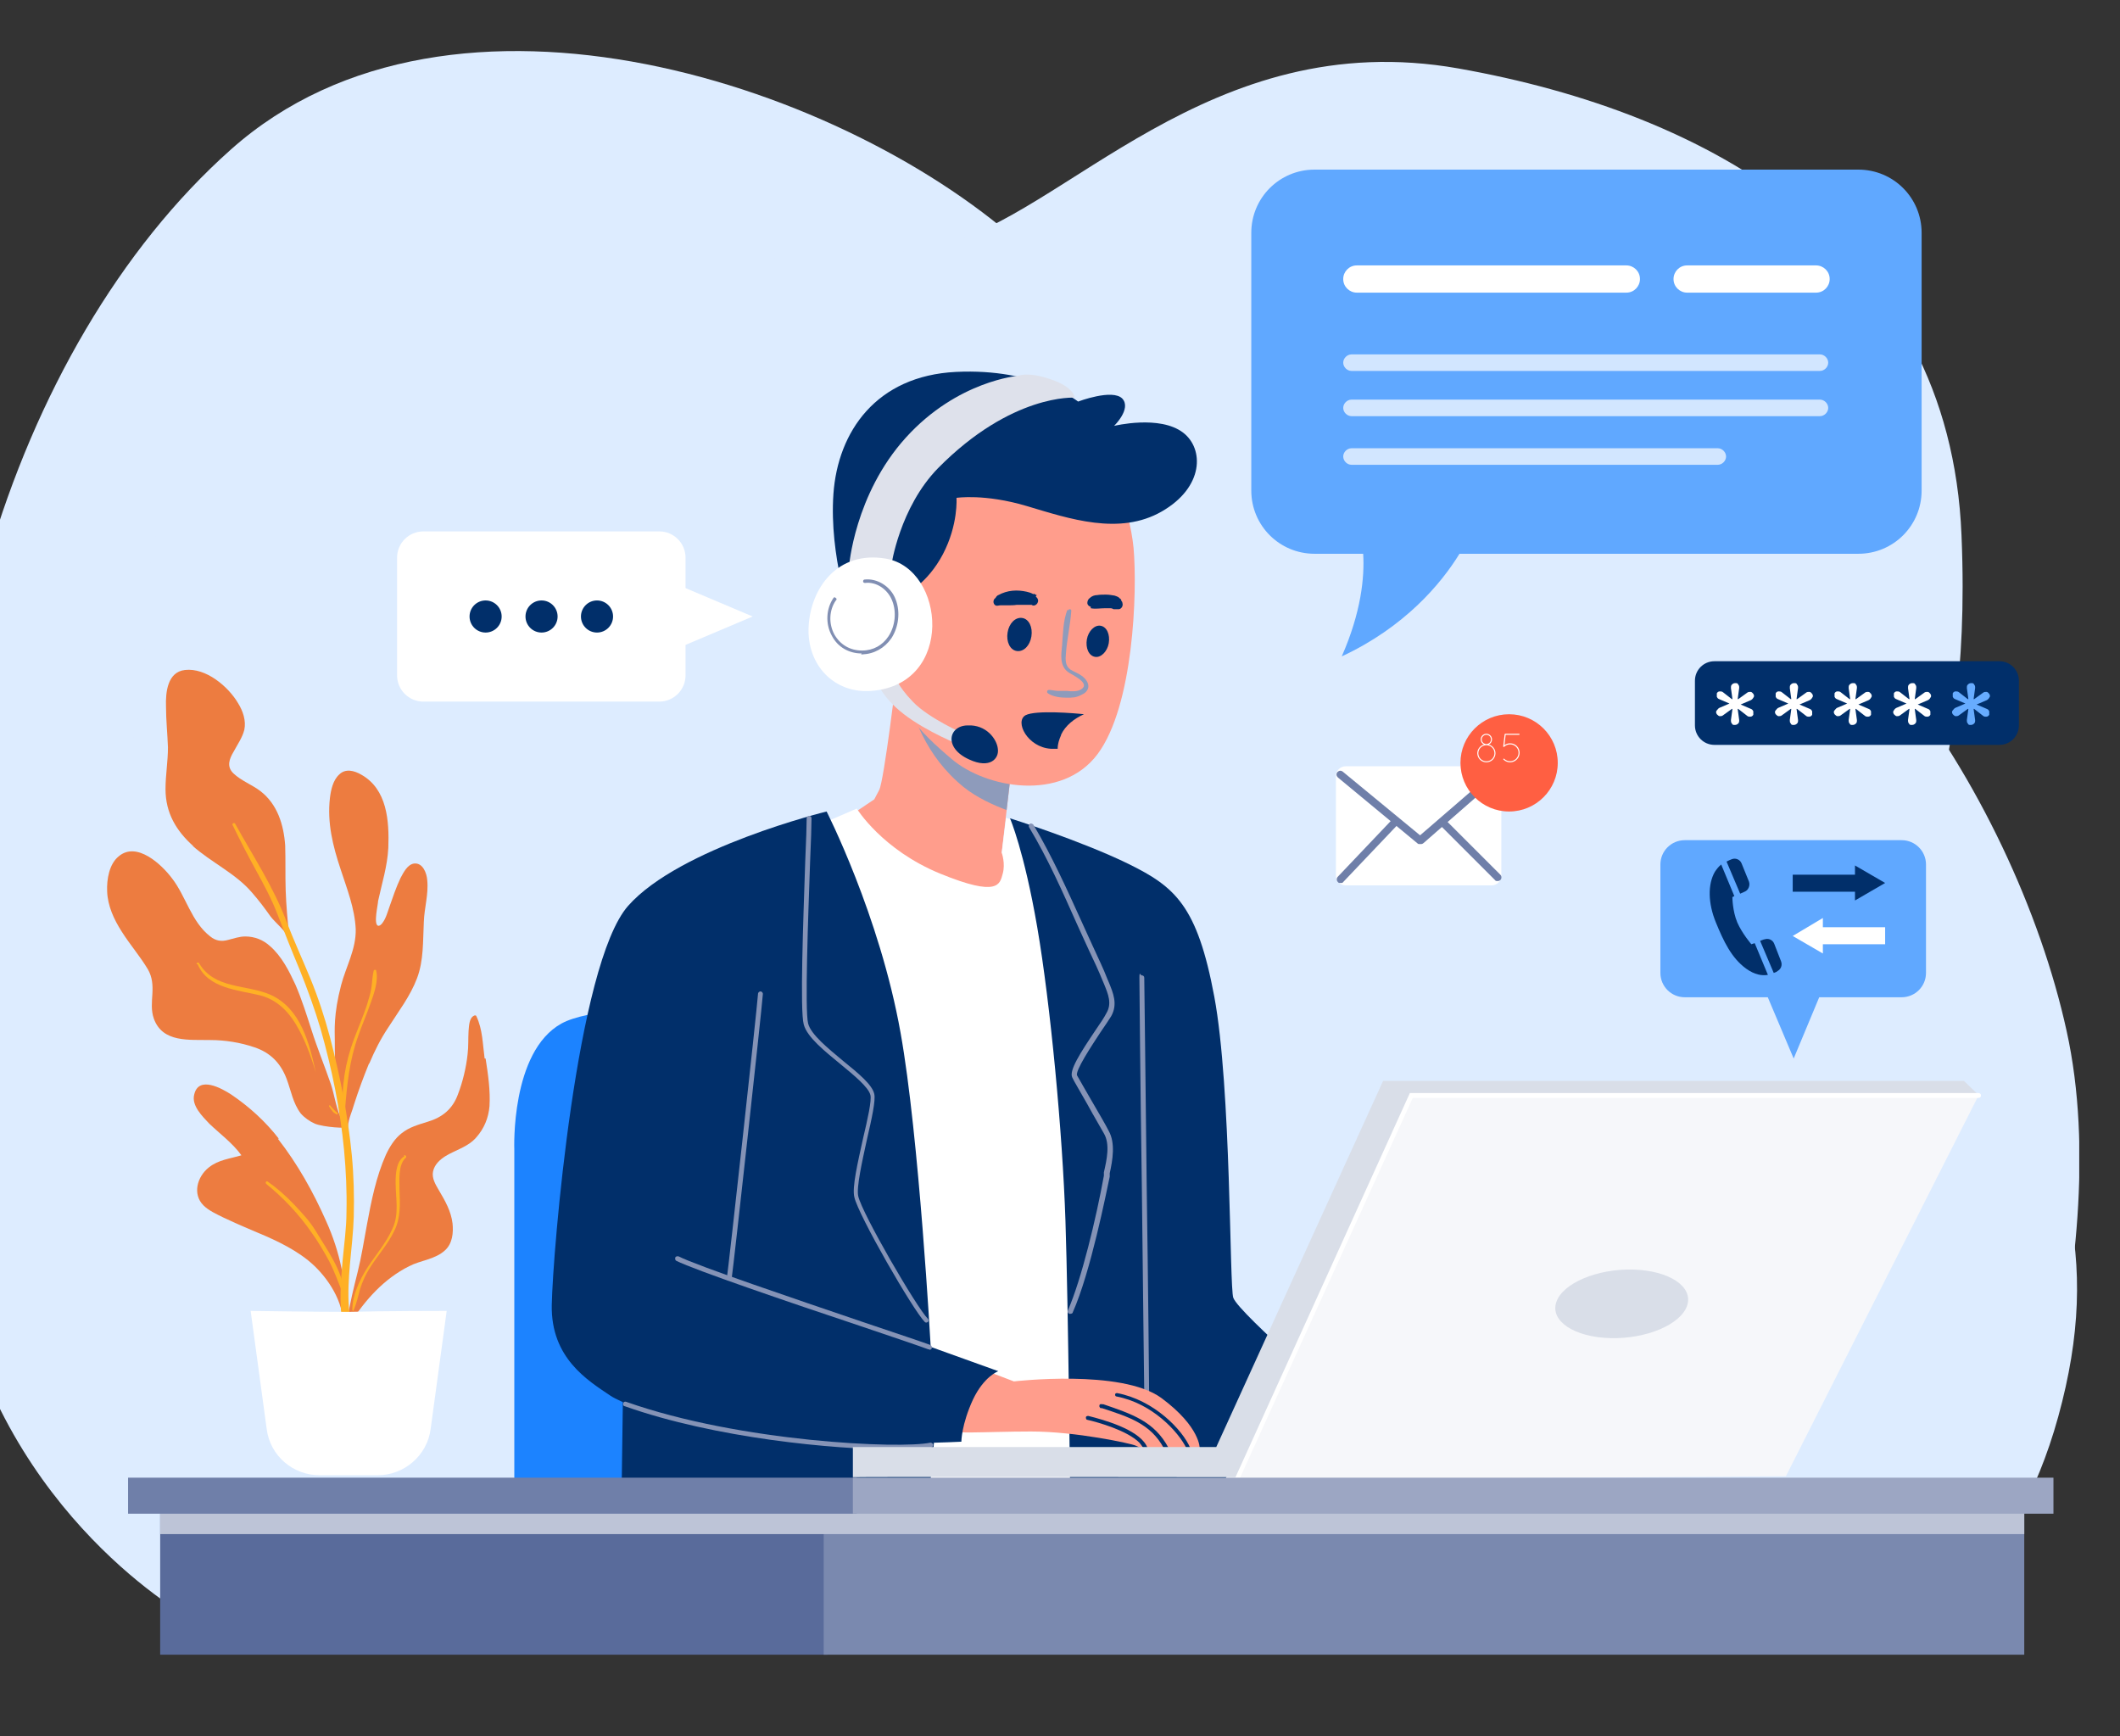
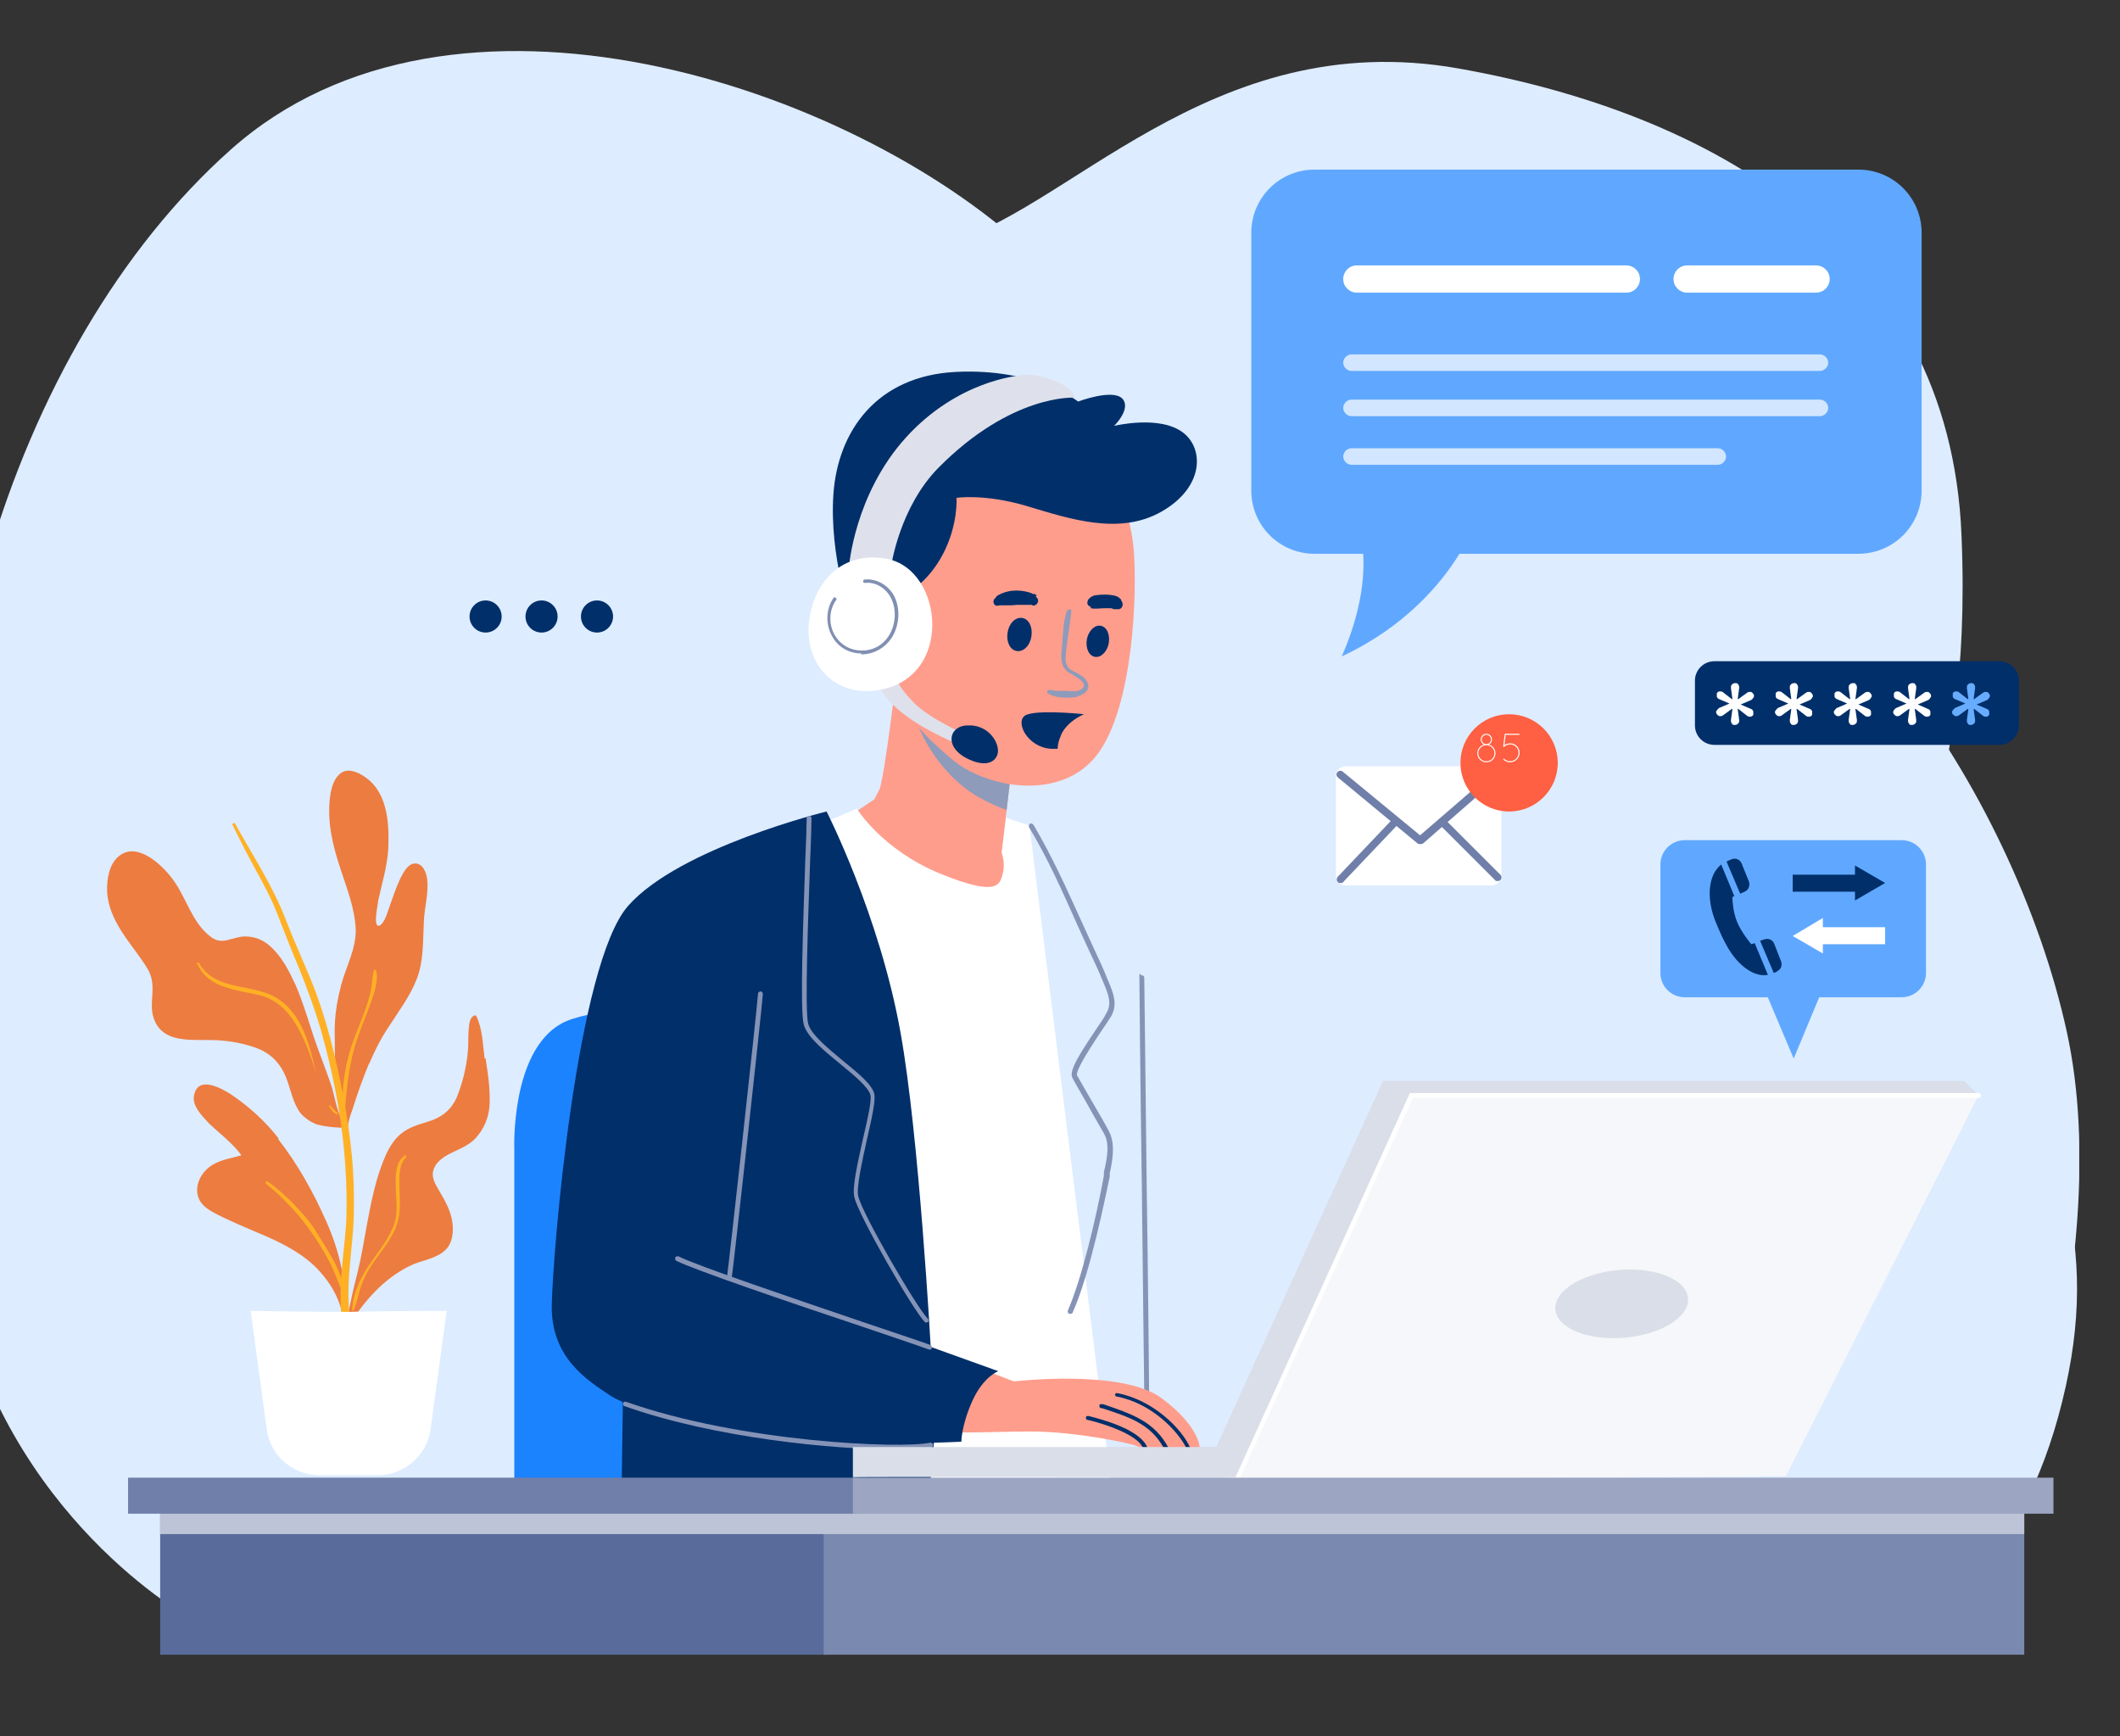
<svg xmlns="http://www.w3.org/2000/svg" width="624" height="511" viewBox="0 0 624 511" fill="none">
  <rect x="0" y="0" width="624" height="511" fill="#333333" stroke="none" />
  <g clip-path="url(#clip0_2_1057)">
    <g clip-path="url(#clip1_2_1057)">
      <path d="M91.674 462.098C91.674 462.098 13.352 406.425 -9.127 311.682C-31.607 216.938 2.757 102.015 67.905 44.053C133.053 -14.053 250.32 25.161 302.582 73.678L354.7 122.195C354.7 122.195 404.528 149.387 469.676 147.097C534.824 144.664 592.957 233.54 608.277 303.381C623.741 373.222 586.943 465.676 586.943 465.676L91.674 462.098Z" fill="#DDECFF" />
      <g style="mix-blend-mode:multiply">
        <path d="M56.021 476.266C56.021 476.266 1.612 446.641 -12.707 377.945C-26.882 309.249 34.687 246.42 40.557 212.072C46.428 177.724 33.398 135.075 87.951 101.872C142.503 68.669 239.581 80.548 276.379 72.247C313.177 63.946 355.703 7.129 429.299 20.152C502.752 33.176 573.913 72.247 577.35 157.545C580.929 242.842 553.581 245.132 580.929 291.359C608.134 337.586 618.873 369.501 605.843 416.873C592.813 464.244 565.609 477.268 565.609 477.268L56.021 476.123V476.266Z" fill="#DDECFF" />
      </g>
      <g style="mix-blend-mode:multiply">
-         <path d="M169.851 460.953C166.415 457.375 116.731 357.908 172.142 266.743C227.554 175.577 366.585 186.168 421.996 221.804C477.408 257.297 504.47 303.524 510.197 352.041C515.781 400.557 478.554 476.409 478.554 476.409L169.995 460.953H169.851Z" fill="#DDECFF" />
-       </g>
+         </g>
      <path d="M559.738 247.279H495.879C491.925 247.279 488.72 250.483 488.72 254.435V286.35C488.72 290.302 491.925 293.506 495.879 293.506H559.738C563.692 293.506 566.897 290.302 566.897 286.35V254.435C566.897 250.483 563.692 247.279 559.738 247.279Z" fill="#60A8FF" />
      <path d="M527.952 311.539L537.974 287.495H517.786L527.952 311.539Z" fill="#60A8FF" />
      <path d="M527.665 262.449H545.993V265.025L554.87 259.873L545.993 254.721V257.44H527.665V262.449Z" fill="#012F6A" />
      <path d="M554.87 272.897H536.543V270.178L527.665 275.473L536.543 280.625V277.906H554.87V272.897Z" fill="white" />
      <path d="M516.354 277.62L515.495 277.906C515.495 277.906 512.774 274.757 511.342 271.466C509.911 268.031 509.911 264.024 509.911 264.024L510.483 263.737L506.617 254.435C505.902 255.007 505.329 255.723 504.756 256.582C502.608 260.303 502.751 265.884 505.042 271.466C507.333 277.047 509.624 281.913 513.92 285.062C516.497 286.922 518.645 287.209 520.363 286.922L516.497 277.62H516.354Z" fill="#012F6A" />
      <path d="M519.217 276.475L518.072 276.904L522.081 286.35C522.511 286.207 522.94 286.064 523.227 285.777C524.229 285.205 524.658 284.06 524.229 282.915L522.224 277.763C521.795 276.618 520.506 276.046 519.361 276.475H519.217Z" fill="#012F6A" />
      <path d="M509.767 252.861C509.338 253.004 508.765 253.29 508.192 253.576L512.202 263.022L513.49 262.449C514.636 262.02 515.208 260.589 514.779 259.444L512.631 254.149C512.202 253.004 510.913 252.431 509.767 252.861Z" fill="#012F6A" />
      <path d="M151.381 444.924V338.301C151.381 338.301 150.235 309.535 165.269 301.234C180.447 292.933 244.02 297.37 244.02 297.37V444.78H151.238L151.381 444.924Z" fill="#1C83FF" />
      <path d="M264.066 197.617C264.066 197.617 260.2 229.962 258.768 232.538L257.336 235.257L249.891 240.266C249.891 240.266 264.066 260.446 281.534 263.594C299.002 266.886 297.57 256.438 297.57 256.438L294.85 250.857L298.43 220.087C298.43 220.087 266.786 205.632 264.066 197.617Z" fill="#FF9D8C" />
      <path d="M240.584 242.985L252.181 237.976C252.181 237.976 259.627 250.141 276.809 257.154C293.991 264.167 294.277 260.16 295.136 257.154C295.995 254.149 294.85 251 294.85 251L296.139 240.696L303.011 242.985L326.923 435.764L265.641 438.77L240.727 242.985H240.584Z" fill="white" />
-       <path d="M297.284 240.839C297.284 240.839 301.436 250.428 305.302 272.897C309.168 295.366 312.748 333.292 313.607 359.34C314.466 385.387 315.039 444.924 315.039 444.924H392.357C393.217 444.924 398.514 415.585 398.514 415.585C398.514 415.585 364.723 386.675 363.005 381.952C361.86 378.804 362.432 320.269 357.421 293.363C352.409 266.457 345.823 261.018 332.221 254.292C318.189 247.422 297.284 240.839 297.284 240.839Z" fill="#012F6A" />
      <path d="M337.518 411.005C337.089 411.005 336.803 410.719 336.803 410.289C336.803 408.143 336.373 378.088 336.087 349.035C335.657 319.982 335.371 289.928 335.371 287.781C335.371 285.634 335.657 287.066 336.087 287.066C336.516 287.066 336.803 287.352 336.803 287.781C336.803 289.928 337.232 319.982 337.518 349.035C337.948 378.088 338.234 408.143 338.234 410.289C338.234 412.436 337.948 411.005 337.518 411.005Z" fill="#8593B6" />
      <path d="M183.454 403.706L182.881 444.924H272.943C272.943 444.924 276.809 410.003 275.377 406.711C273.945 403.42 183.597 403.706 183.597 403.706H183.454Z" fill="#012F6A" />
      <g style="mix-blend-mode:multiply">
        <path d="M283.682 231.679C287.404 234.685 292.416 236.975 296.282 238.406L298.43 220.087C298.43 220.087 274.661 209.21 266.5 201.052C268.218 210.212 272.37 222.52 283.682 231.679Z" fill="#8E9BBB" />
      </g>
      <path d="M326.207 137.508C326.207 137.508 332.364 148.099 333.653 161.266C334.798 174.289 333.653 207.779 323.057 221.947C312.461 236.116 290.125 231.965 280.102 223.378C270.795 215.507 261.775 206.777 259.341 189.603C256.907 172.429 264.352 139.798 285.4 133.072C306.448 126.202 326.35 137.508 326.35 137.508H326.207Z" fill="#FF9D8C" />
      <path d="M352.982 426.318C352.982 426.318 351.98 426.318 350.405 426.318C349.975 426.318 349.689 426.318 349.259 426.318C347.684 426.318 345.823 426.318 343.962 426.175C343.532 426.175 343.103 426.175 342.673 426.175C340.812 426.175 339.237 426.318 337.805 426.175C337.518 426.175 337.089 426.175 336.659 426.175C336.516 426.175 336.373 426.175 336.23 426.175C335.371 426.032 335.227 425.889 334.225 425.46C333.08 424.887 316.757 421.309 303.441 421.309C290.268 421.309 278.384 422.311 276.379 420.594C274.375 419.019 273.229 402.275 284.541 401.273L298.429 406.568C298.429 406.568 330.073 402.847 341.814 411.434C353.412 420.021 353.125 426.318 353.125 426.318H352.982Z" fill="#FF9D8C" />
      <path d="M337.662 426.175C337.375 426.175 336.946 426.175 336.516 426.175C336.23 425.746 335.657 424.887 335.371 424.601C331.791 421.023 323.2 418.59 320.05 417.875C319.764 417.875 319.621 417.588 319.621 417.159C319.621 416.873 319.907 416.73 320.336 416.73C324.918 417.875 334.655 420.594 337.375 425.317C337.375 425.317 337.662 425.889 337.805 426.175H337.662Z" fill="#012F6A" />
      <path d="M343.818 426.175C343.389 426.175 342.959 426.175 342.53 426.175C338.664 419.019 332.221 417.016 324.346 414.44H323.916C323.63 414.153 323.486 413.867 323.63 413.581C323.63 413.295 324.059 413.152 324.346 413.295H324.775C333.08 416.157 339.809 418.304 343.962 426.175H343.818Z" fill="#012F6A" />
      <path d="M350.405 426.318C349.975 426.318 349.546 426.318 349.259 426.318C346.825 421.309 339.093 413.009 328.641 411.005C328.355 411.005 328.212 410.719 328.212 410.432C328.212 410.146 328.498 410.003 328.784 410.003C339.523 412.007 348.114 420.737 350.405 426.318Z" fill="#012F6A" />
      <path d="M266.357 175.005C266.357 175.005 272.943 171.856 277.525 163.126C282.107 154.396 281.534 146.525 281.534 146.525C281.534 146.525 289.839 145.237 302.295 148.958C314.752 152.679 329.5 157.688 341.957 150.532C354.414 143.376 354.414 132.07 348.257 127.347C341.384 122.052 327.925 125.343 327.925 125.343C327.925 125.343 333.08 120.334 330.359 117.329C327.496 114.323 317.33 118.187 317.33 118.187C317.33 118.187 304.873 108.312 281.391 109.457C257.909 110.602 246.597 127.061 245.309 145.38C244.02 163.699 250.606 182.161 250.606 182.161L266.5 175.005H266.357Z" fill="#012F6A" />
      <g style="mix-blend-mode:multiply">
        <path d="M314.18 179.442C312.891 182.733 312.891 186.597 312.605 190.032C312.318 192.751 311.889 195.9 314.323 197.76C315.468 198.619 321.196 201.052 318.189 202.913C317.043 203.628 315.182 203.485 314.036 203.342C313.177 203.342 312.318 203.342 311.459 203.342C310.6 203.342 309.598 203.056 308.739 203.056C308.166 203.056 308.023 203.771 308.452 204.058C309.884 205.059 312.175 205.346 313.893 205.346C315.611 205.346 316.757 205.346 318.332 204.487C319.334 204.058 320.193 203.342 320.336 202.197C320.48 200.909 319.477 199.764 318.618 199.049C317.473 198.19 316.184 197.76 315.039 197.045C313.464 195.9 313.607 194.039 313.75 192.322C314.036 188.172 315.039 184.021 315.325 179.728C315.325 179.155 314.466 179.155 314.323 179.728L314.18 179.442Z" fill="#8E9BBB" />
      </g>
      <path d="M326.35 189.317C325.921 191.75 324.059 193.61 322.341 193.324C320.48 193.038 319.477 190.748 319.907 188.172C320.337 185.739 322.198 183.878 323.916 184.164C325.777 184.451 326.78 186.74 326.35 189.317Z" fill="#012F6A" />
      <path d="M303.584 187.313C303.155 190.032 301.293 191.893 299.289 191.606C297.284 191.32 296.139 188.887 296.568 186.168C296.998 183.449 298.859 181.588 300.864 181.875C302.868 182.161 304.014 184.594 303.584 187.313Z" fill="#012F6A" />
      <path d="M321.052 179.012C322.484 179.298 323.773 179.012 325.205 179.012C325.491 179.012 325.921 179.012 326.207 179.012C325.777 179.012 326.493 179.012 326.207 179.012C326.207 179.012 326.207 179.012 326.35 179.012C326.493 179.012 326.637 179.012 326.923 179.012C327.209 179.012 327.496 179.155 327.782 179.298C328.068 179.298 328.355 179.298 328.641 179.298C328.784 179.298 328.927 179.298 329.071 179.298C329.071 179.298 328.927 179.298 328.784 179.298H329.357C330.216 179.155 330.646 178.153 330.359 177.438C330.359 177.152 330.216 177.009 330.073 176.865C330.073 176.865 330.073 176.722 329.93 176.579C329.93 176.579 329.93 176.579 330.073 176.722C330.073 176.722 330.073 176.579 329.93 176.436C329.93 176.436 329.787 176.15 329.643 176.15C329.643 176.15 329.357 176.007 329.357 175.864C328.927 175.577 328.498 175.434 328.068 175.291C327.209 175.148 326.35 175.005 325.491 175.005C324.632 175.005 323.773 175.005 322.914 175.148C322.198 175.148 321.339 175.434 320.766 176.007C320.336 176.293 320.05 176.865 320.05 177.438C320.05 178.01 320.48 178.44 321.052 178.583V179.012Z" fill="#012F6A" />
      <path d="M305.159 175.148C305.016 175.148 304.73 175.005 304.586 174.862C304.443 174.862 304.014 174.576 304.3 174.862C304.3 174.862 304.014 174.862 303.87 174.719C303.298 174.432 302.725 174.289 302.152 174.146C300.864 173.86 299.432 173.717 298 173.86C296.568 174.003 295.136 174.432 293.848 175.148C293.704 175.148 293.418 175.434 293.275 175.577C293.275 175.577 293.132 175.864 292.989 176.007C292.559 176.293 292.416 176.722 292.416 177.152C292.416 177.581 292.702 178.01 292.989 178.153C293.418 178.44 293.991 178.153 294.42 178.153H293.704C294.134 178.153 294.42 178.153 294.85 178.153C294.85 178.153 295.279 178.153 294.993 178.153C294.707 178.153 295.423 178.153 295.423 178.153C295.423 178.153 295.566 178.153 295.709 178.153C295.995 178.153 296.139 178.153 296.425 178.153C297.427 178.153 298.43 178.153 299.289 178.01C300.148 178.01 301.15 178.01 302.009 178.01C302.439 178.01 302.725 178.01 303.155 178.01C303.155 178.01 303.298 178.01 303.441 178.01C303.584 178.01 303.727 178.01 303.87 178.153C304.443 178.44 305.302 177.867 305.445 177.295C305.732 176.722 305.445 176.007 304.873 175.577L305.159 175.148Z" fill="#012F6A" />
      <path d="M312.318 216.223C313.607 213.503 316.184 211.5 319.048 210.212C316.614 209.925 304.873 208.924 301.866 210.498C298.573 212.358 302.439 219.944 309.311 220.373C310.027 220.373 310.743 220.373 311.316 220.373C311.316 218.942 311.746 217.654 312.318 216.366V216.223Z" fill="#012F6A" />
      <path d="M258.052 200.337C258.052 200.337 259.197 204.916 266.07 210.212C272.943 215.507 282.823 219.371 282.823 219.371L283.682 215.936C283.682 215.936 273.516 211.5 268.791 206.634C264.066 201.768 263.493 199.049 263.493 199.049L258.338 200.193L258.052 200.337Z" fill="#DEE1EB" />
      <path d="M284.827 213.503C290.268 213.217 293.418 217.511 293.704 220.373C294.134 223.235 291.414 226.384 285.257 223.522C277.668 220.087 279.243 213.646 284.684 213.503H284.827Z" fill="#012F6A" />
      <path d="M262.347 166.418C262.347 166.418 264.782 149.387 276.093 137.794C297.857 115.754 316.327 117.042 316.327 117.042C316.327 117.042 316.184 113.894 309.168 111.604C302.582 109.314 299.718 110.602 299.718 110.602C299.718 110.602 281.82 112.033 266.643 128.778C251.466 145.523 249.891 166.847 249.891 166.847L262.204 166.418H262.347Z" fill="#DEE1EB" />
      <path d="M260.772 164.414C246.454 161.981 238.579 173.144 238.006 184.451C237.434 195.757 245.595 204.201 256.477 203.342C281.104 201.482 278.241 167.42 260.772 164.414Z" fill="white" />
      <path d="M253.613 192.322C249.891 192.322 246.597 190.462 244.879 187.17C242.875 183.592 243.161 179.155 245.309 176.007C245.452 175.72 245.738 175.72 246.025 176.007C246.311 176.15 246.311 176.579 246.025 176.722C244.02 179.585 243.877 183.592 245.595 186.74C247.313 189.746 250.177 191.463 253.756 191.463C257.05 191.463 259.77 189.889 261.488 187.313C263.493 184.307 263.922 180.157 262.634 176.865C261.345 173.431 257.909 171.141 254.616 171.57C254.329 171.57 254.043 171.427 254.043 171.141C254.043 170.854 254.186 170.568 254.472 170.568C258.195 170.139 262.204 172.572 263.636 176.436C265.068 180.157 264.495 184.594 262.347 187.885C260.343 190.748 257.336 192.465 253.756 192.608C253.756 192.608 253.613 192.608 253.47 192.608L253.613 192.322Z" fill="#818FB3" />
      <path d="M243.304 238.835C243.304 238.835 200.063 249.426 184.886 266.6C169.708 283.774 162.692 368.499 162.406 384.099C162.119 399.699 173.001 406.282 179.588 410.719C186.174 415.155 214.811 423.17 238.006 424.315C261.059 425.46 282.966 424.315 282.966 424.315C282.966 424.315 282.966 419.306 286.402 411.864C289.695 404.994 293.848 403.563 293.848 403.563L273.945 396.407C273.945 396.407 270.509 334.151 265.068 303.953C258.911 269.319 243.161 238.549 243.161 238.549L243.304 238.835Z" fill="#012F6A" />
      <path d="M315.039 386.675C315.039 386.675 314.896 386.675 314.752 386.675C314.323 386.532 314.18 386.103 314.323 385.673C318.332 376.514 322.627 358.624 324.918 346.03V345.028C325.777 341.307 326.78 336.727 324.918 333.579C324.059 332.004 321.912 328.426 320.05 324.992C318.046 321.414 316.041 318.122 315.611 317.12C314.609 315.116 317.902 309.964 322.627 302.952C323.916 301.091 325.062 299.374 325.634 298.229C327.352 295.366 326.207 292.647 324.918 289.499L324.489 288.497C323.343 285.634 321.912 282.629 320.623 279.91C320.05 278.765 319.621 277.62 319.048 276.475C318.332 274.901 317.616 273.326 316.9 271.752C312.748 262.449 308.452 252.717 302.868 243.415C302.725 243.129 302.868 242.699 303.155 242.413C303.441 242.27 303.87 242.413 304.157 242.699C309.741 252.145 314.036 261.734 318.332 271.18C319.048 272.754 319.764 274.328 320.48 275.902C321.052 277.047 321.482 278.192 322.055 279.337C323.343 282.2 324.775 285.062 325.921 288.067L326.35 289.069C327.639 292.218 329.071 295.509 327.066 299.087C326.35 300.232 325.205 301.95 323.916 303.81C321.482 307.531 316.327 315.26 317.043 316.548C317.616 317.549 319.477 320.841 321.482 324.276C323.487 327.711 325.491 331.146 326.35 332.863C328.355 336.441 327.496 341.45 326.637 345.314V346.316C325.634 350.896 321.052 374.367 315.755 386.246C315.755 386.532 315.325 386.675 315.039 386.675Z" fill="#8593B6" />
      <path d="M272.8 389.251C272.657 389.251 272.37 389.251 272.227 389.108C268.791 385.673 252.611 357.622 251.466 352.327C250.75 349.465 252.468 342.166 254.043 335.01C255.331 329.571 256.62 323.847 256.191 322.272C255.618 319.982 251.466 316.548 247.456 313.256C242.588 309.249 237.577 305.241 236.575 301.52C235.429 297.37 236.431 271.036 237.004 253.719C237.29 247.422 237.434 242.556 237.434 240.839C237.434 240.409 237.72 240.123 238.15 240.123C238.579 240.123 238.865 240.409 238.865 240.839C238.865 242.556 238.722 247.565 238.436 253.862C237.863 270.035 236.861 297.227 237.863 301.234C238.722 304.526 243.734 308.533 248.172 312.254C252.611 315.832 256.763 319.267 257.336 321.986C257.766 323.847 256.62 329.142 255.188 335.296C253.756 341.879 252.038 349.465 252.611 352.041C253.756 357.193 269.793 384.815 273.086 388.106C273.372 388.392 273.372 388.822 273.086 389.108C273.086 389.108 272.8 389.251 272.513 389.251H272.8Z" fill="#8593B6" />
      <path d="M214.524 376.943C214.095 376.943 213.808 376.514 213.952 376.084C214.524 372.363 222.686 298.229 223.115 292.504C223.115 292.075 223.545 291.788 223.831 291.788C224.261 291.788 224.547 292.218 224.547 292.504C224.118 298.229 215.956 372.363 215.384 376.084C215.384 376.371 215.097 376.657 214.668 376.657L214.524 376.943Z" fill="#8593B6" />
      <path d="M273.516 397.123C273.516 397.123 273.373 397.123 273.229 397.123C271.368 396.407 263.35 393.688 253.184 390.253C232.565 383.383 204.502 373.794 199.061 371.075C198.774 370.932 198.631 370.503 198.774 370.073C198.917 369.787 199.347 369.644 199.777 369.787C205.074 372.506 234.284 382.381 253.613 388.965C263.779 392.4 271.941 395.119 273.802 395.835C274.232 395.978 274.375 396.407 274.232 396.836C274.232 397.123 273.802 397.266 273.516 397.266V397.123Z" fill="#8593B6" />
      <path d="M263.636 426.605C245.595 426.605 210.515 423.313 183.883 413.867C183.454 413.867 183.311 413.295 183.454 413.009C183.454 412.579 184.026 412.436 184.313 412.579C217.961 424.458 265.068 426.462 273.802 424.601C274.232 424.601 274.518 424.744 274.661 425.173C274.661 425.603 274.518 425.889 274.088 426.032C272.227 426.462 268.504 426.748 263.636 426.748V426.605Z" fill="#8593B6" />
-       <path d="M56.594 248.853C62.178 253.862 69.337 257.011 74.205 262.736C76.21 265.025 77.928 267.315 79.646 269.748C80.935 271.466 84.514 274.328 85.087 276.475C85.374 277.477 85.23 276.189 85.087 275.187C84.658 270.893 84.228 266.457 84.085 262.02C83.942 257.583 84.085 253.29 83.942 248.853C83.512 242.699 81.651 236.688 76.639 232.824C74.205 230.964 71.055 229.819 68.764 227.672C66.617 225.668 67.476 223.378 68.764 221.232C69.91 219.085 71.342 217.081 71.914 214.791C72.487 212.072 71.485 209.21 70.053 206.92C67.189 202.054 60.603 196.472 54.446 197.188C49.291 197.76 48.719 203.771 48.862 207.922C48.862 211.929 49.291 215.936 49.435 219.944C49.435 224.094 48.719 228.101 48.719 232.252C48.719 239.264 51.869 244.56 57.023 249.139L56.594 248.853Z" fill="#ED7C40" />
      <path d="M108.712 312.97C110.287 309.249 112.006 305.814 114.296 302.379C117.303 297.656 120.74 293.22 122.744 287.924C124.749 282.629 124.462 276.904 124.749 271.323C124.892 267.172 126.181 263.165 125.751 259.015C125.608 257.011 124.462 253.862 121.885 254.149C119.881 254.435 118.735 256.868 117.876 258.442C116.587 261.161 115.585 264.167 114.583 267.029C114.153 268.174 113.867 269.319 113.294 270.464C113.008 271.036 112.149 272.611 111.29 272.468C109.858 272.038 111.29 266.17 111.29 265.169C112.435 259.873 114.01 255.007 114.296 249.569C114.583 241.697 114.01 232.252 106.278 227.958C104.274 226.813 101.696 226.098 99.835 227.958C97.974 229.676 97.401 232.538 97.115 234.828C96.255 242.127 97.974 248.996 100.265 255.866C102.126 261.591 104.417 267.315 104.703 273.469C104.846 279.337 101.84 284.489 100.408 289.928C98.117 298.658 98.546 303.381 98.546 306.243C98.546 309.821 98.546 313.256 98.976 316.834C99.262 320.126 99.549 323.417 99.835 326.566C99.835 327.281 99.978 327.854 100.121 328.569C98.833 325.564 98.403 322.129 97.401 319.124C95.54 313.685 93.392 308.533 91.674 303.095C90.242 298.658 88.81 294.078 86.948 289.785C85.087 285.777 82.939 281.484 79.503 278.478C77.498 276.618 74.921 275.616 72.201 275.616C70.483 275.616 68.907 276.189 67.189 276.618C65.185 277.19 63.467 276.904 61.892 275.616C56.307 271.323 54.732 263.737 50.58 258.442C47.573 254.435 40.271 247.565 34.973 252.002C32.109 254.292 31.394 258.871 31.537 262.306C31.68 266.6 33.541 270.607 35.832 274.185C38.266 278.049 41.273 281.484 43.564 285.348C44.853 287.638 44.996 289.928 44.853 292.504C44.71 294.937 44.423 297.37 45.282 299.803C47.86 306.959 55.735 305.957 61.892 306.1C66.187 306.1 70.769 306.816 74.921 308.247C79.646 309.821 82.653 312.97 84.371 317.549C85.66 320.984 86.233 324.705 88.523 327.711C89.669 328.999 91.101 330.001 92.676 330.716C95.11 331.718 102.412 332.29 102.412 331.575C102.555 329.285 103.701 326.995 104.274 324.848C105.562 320.841 106.994 316.977 108.569 313.113L108.712 312.97Z" fill="#ED7C40" />
      <path d="M142.647 311.539C142.074 307.388 142.074 302.951 140.213 299.087C140.213 298.801 139.64 298.801 139.497 298.944C138.065 299.66 138.065 301.95 137.922 303.381C137.778 305.671 137.922 307.961 137.635 310.25C137.206 314.258 136.203 318.408 134.772 322.129C133.197 326.423 130.19 328.856 125.894 330.144C123.174 331.002 120.453 331.718 118.162 333.579C116.158 335.153 114.726 337.443 113.581 339.876C110.717 346.316 109.285 353.472 107.996 360.485C107.137 365.064 106.421 369.787 105.276 374.367C104.13 378.947 102.985 383.526 102.269 388.249C102.269 388.535 101.983 388.679 101.983 388.965C101.696 389.68 102.842 390.11 103.128 389.394C107.567 382.525 113.008 376.371 120.453 372.649C123.747 370.932 128.185 370.646 131.049 367.927C133.197 365.923 133.483 362.774 133.197 360.055C132.767 356.477 131.049 353.472 129.187 350.323C128.185 348.606 127.04 346.745 127.469 344.742C127.899 342.738 129.474 341.307 131.049 340.305C134.056 338.445 137.778 337.586 140.213 334.723C142.503 332.147 143.792 328.999 144.078 325.564C144.365 320.984 143.649 316.118 142.933 311.539H142.647Z" fill="#ED7C40" />
      <path d="M82.08 335.153C78.214 330.144 73.346 325.707 68.048 322.129C65.185 320.269 58.455 316.548 57.166 322.129C56.307 325.421 59.601 328.569 61.605 330.716C64.755 333.722 68.478 336.441 71.055 340.019C67.762 341.021 64.326 341.307 61.462 343.597C58.026 346.316 56.594 351.468 59.887 354.76C61.462 356.334 63.753 357.336 65.757 358.338C68.478 359.626 71.055 360.771 73.776 361.916C79.646 364.349 85.66 366.925 90.671 370.932C95.826 375.082 100.551 381.952 100.98 388.679C100.98 389.251 100.837 388.679 101.124 388.392C101.267 388.535 101.983 388.249 101.983 387.82C101.983 377.945 100.121 368.499 95.969 359.34C92.246 350.896 87.521 342.452 81.794 335.153H82.08Z" fill="#ED7C40" />
      <path d="M68.478 242.842C70.626 247.279 72.917 251.716 75.351 256.152C77.642 260.303 79.933 264.596 81.651 269.033C83.799 274.614 85.946 280.053 88.237 285.491C90.528 291.216 92.676 297.084 94.394 302.951C97.687 314.544 100.121 326.423 101.267 338.445C101.84 344.599 102.126 350.609 101.983 356.764C101.983 361.486 101.267 366.352 100.837 371.075C100.408 376.084 99.978 381.093 100.408 385.959C100.694 390.11 101.41 395.119 104.703 397.981C105.276 398.554 106.278 397.838 105.849 397.123C101.983 389.251 102.269 380.664 102.985 372.22C103.415 367.497 103.987 362.774 104.13 358.052C104.274 352.041 104.13 346.03 103.558 340.019C102.412 328.283 100.121 316.691 97.115 305.241C95.54 299.374 93.678 293.649 91.387 288.067C89.096 282.486 86.519 276.904 84.371 271.323C80.505 261.018 74.492 252.002 69.194 242.413C68.907 241.984 68.192 242.413 68.478 242.842Z" fill="#FFB025" />
      <path d="M101.553 326.709C102.126 319.267 102.842 312.111 105.419 304.955C106.565 301.663 107.996 298.372 109.142 295.08C110.144 292.361 111.433 288.497 110.717 285.634C110.717 285.348 110.144 285.348 110.001 285.634C109.571 287.352 109.571 289.212 109.285 290.93C108.999 292.647 108.426 294.221 107.996 295.796C106.851 299.23 105.419 302.522 104.13 305.957C101.696 312.54 100.408 319.839 100.98 326.852C100.98 327.138 101.41 327.138 101.553 326.852V326.709Z" fill="#FFB025" />
      <path d="M58.169 283.774C61.176 290.93 70.053 291.359 76.496 292.933C81.078 294.078 84.514 297.227 86.948 301.234C89.669 305.671 91.53 310.823 92.962 315.689C91.101 307.102 88.523 296.797 79.646 292.79C72.487 289.642 63.18 291.216 58.598 283.488C58.312 283.058 57.739 283.488 57.882 283.774H58.169Z" fill="#FFB025" />
      <path d="M96.828 325.564C97.115 325.993 97.544 326.566 97.83 326.995C97.974 327.281 98.26 327.425 98.403 327.568C98.689 327.711 98.976 327.997 99.262 327.997C99.262 327.997 99.549 327.854 99.405 327.711C99.262 327.425 98.976 327.281 98.833 327.138C98.689 326.995 98.403 326.709 98.26 326.566C97.83 326.136 97.401 325.707 97.115 325.278C97.115 325.278 96.828 325.278 96.971 325.278L96.828 325.564Z" fill="#FFB025" />
      <path d="M78.214 348.32C83.369 352.47 88.094 357.479 91.817 362.918C93.678 365.494 95.253 368.213 96.828 371.075C98.403 374.081 99.549 377.372 100.837 380.521C100.837 380.807 101.41 380.807 101.41 380.521C100.694 373.794 96.399 368.07 92.962 362.345C91.244 359.483 88.953 357.05 86.662 354.617C84.228 352.041 81.651 349.751 78.787 347.747C78.501 347.461 77.928 348.033 78.358 348.32H78.214Z" fill="#FFB025" />
      <path d="M119.021 340.305C116.587 341.736 116.444 345.6 116.444 348.033C116.444 352.756 117.59 357.336 115.442 361.773C113.581 365.923 110.574 369.358 108.14 373.079C105.849 376.657 103.701 381.237 103.701 385.53C103.701 385.816 104.13 385.959 104.13 385.53C104.99 383.526 105.419 381.38 105.992 379.376C106.708 377.086 107.71 374.939 108.999 372.936C111.29 369.358 114.153 366.209 116.015 362.345C118.019 358.338 117.733 354.331 117.59 350.037C117.59 347.318 117.16 342.738 119.451 340.734C119.737 340.448 119.451 339.876 118.878 340.019L119.021 340.305Z" fill="#FFB025" />
      <path d="M102.555 386.103C92.676 386.103 73.776 385.816 73.776 385.816L78.501 420.594C79.503 428.465 86.233 434.19 94.108 434.19H111.146C119.021 434.19 125.751 428.322 126.753 420.594L131.478 385.816C131.478 385.816 112.578 385.816 102.699 386.103H102.555Z" fill="white" />
      <path d="M582.361 322.415L525.661 434.476L360.571 435.621L411.544 320.698L582.361 322.415Z" fill="#F6F7FA" />
      <path d="M251.036 434.905V425.889H357.994L407.105 318.122H578.066L582.361 322.272H415.41L364.294 434.762C364.294 434.762 251.036 434.619 251.036 434.762V434.905Z" fill="#D9DEE8" />
      <path d="M496.595 384.242C494.733 389.824 484.567 394.117 473.972 393.831C463.376 393.545 456.217 388.822 458.078 383.24C459.94 377.659 470.106 373.365 480.701 373.651C491.297 373.938 498.456 378.66 496.595 384.242Z" fill="#D9DEE8" />
      <path d="M364.294 435.621C364.294 435.621 364.15 435.621 364.007 435.621C363.578 435.478 363.435 435.049 363.721 434.619L414.98 321.7H582.361C582.791 321.7 583.077 321.986 583.077 322.415C583.077 322.845 582.791 323.131 582.361 323.131H415.839L364.866 435.192C364.866 435.478 364.437 435.621 364.15 435.621H364.294Z" fill="white" />
      <path d="M243.591 443.492H47.144V487H243.591V443.492Z" fill="#596B9B" />
      <path d="M595.82 443.492H242.445V487H595.82V443.492Z" fill="#7A89AF" />
      <g style="mix-blend-mode:multiply">
        <path d="M243.591 443.492H242.445H47.144V451.507H242.445H243.591H595.82V443.492H243.591Z" fill="#BDC4D7" />
      </g>
      <path d="M252.182 434.905H37.694V445.496H252.182V434.905Z" fill="#6F7FA9" />
      <path d="M604.411 434.905H251.036V445.496H604.411V434.905Z" fill="#9CA6C3" />
-       <path d="M194.049 156.4H124.606C120.335 156.4 116.874 159.86 116.874 164.128V198.762C116.874 203.031 120.335 206.491 124.606 206.491H194.049C198.319 206.491 201.781 203.031 201.781 198.762V164.128C201.781 159.86 198.319 156.4 194.049 156.4Z" fill="white" />
-       <path d="M221.54 181.445L195.481 170.425V192.465L221.54 181.445Z" fill="white" />
      <path d="M142.933 186.168C145.543 186.168 147.658 184.053 147.658 181.445C147.658 178.837 145.543 176.722 142.933 176.722C140.323 176.722 138.208 178.837 138.208 181.445C138.208 184.053 140.323 186.168 142.933 186.168Z" fill="#012F6A" />
      <path d="M159.399 186.168C162.009 186.168 164.124 184.053 164.124 181.445C164.124 178.837 162.009 176.722 159.399 176.722C156.789 176.722 154.674 178.837 154.674 181.445C154.674 184.053 156.789 186.168 159.399 186.168Z" fill="#012F6A" />
      <path d="M175.722 186.168C178.331 186.168 180.447 184.053 180.447 181.445C180.447 178.837 178.331 176.722 175.722 176.722C173.112 176.722 170.997 178.837 170.997 181.445C170.997 184.053 173.112 186.168 175.722 186.168Z" fill="#012F6A" />
      <path d="M546.995 49.921H386.917C376.607 49.921 368.303 58.221 368.303 68.526V144.378C368.303 154.682 376.607 162.983 386.917 162.983H401.235C401.664 169.853 400.662 180.157 394.935 193.181C413.405 184.594 424.144 171.856 429.585 162.983H546.995C557.304 162.983 565.609 154.682 565.609 144.378V68.526C565.609 58.221 557.304 49.921 546.995 49.921Z" fill="#60A8FF" />
      <path d="M478.697 86.129H399.373C397.226 86.129 395.364 84.412 395.364 82.122C395.364 79.975 397.082 78.115 399.373 78.115H478.697C480.844 78.115 482.706 79.832 482.706 82.122C482.706 84.269 480.988 86.129 478.697 86.129Z" fill="white" />
      <path d="M535.683 109.171H397.798C396.51 109.171 395.364 108.026 395.364 106.738C395.364 105.45 396.51 104.305 397.798 104.305H535.683C536.972 104.305 538.118 105.45 538.118 106.738C538.118 108.026 536.972 109.171 535.683 109.171Z" fill="#D2E6FF" />
      <path d="M535.683 122.481H397.798C396.51 122.481 395.364 121.336 395.364 120.048C395.364 118.76 396.51 117.615 397.798 117.615H535.683C536.972 117.615 538.118 118.76 538.118 120.048C538.118 121.336 536.972 122.481 535.683 122.481Z" fill="#D2E6FF" />
      <path d="M505.615 136.793H397.798C396.51 136.793 395.364 135.648 395.364 134.36C395.364 133.072 396.51 131.927 397.798 131.927H505.615C506.904 131.927 508.049 133.072 508.049 134.36C508.049 135.648 506.904 136.793 505.615 136.793Z" fill="#D2E6FF" />
      <path d="M534.538 86.129H496.595C494.447 86.129 492.585 84.412 492.585 82.122C492.585 79.975 494.304 78.115 496.595 78.115H534.538C536.686 78.115 538.547 79.832 538.547 82.122C538.547 84.269 536.829 86.129 534.538 86.129Z" fill="white" />
      <path d="M439.035 225.525H396.08C394.499 225.525 393.217 226.807 393.217 228.388V257.727C393.217 259.307 394.499 260.589 396.08 260.589H439.035C440.617 260.589 441.899 259.307 441.899 257.727V228.388C441.899 226.807 440.617 225.525 439.035 225.525Z" fill="white" />
      <path d="M417.844 248.424C417.558 248.424 417.414 248.424 417.128 248.138L393.789 228.817C393.36 228.388 393.217 227.815 393.646 227.243C394.076 226.813 394.648 226.67 395.221 227.099L417.987 245.848L440.181 226.67C440.61 226.241 441.326 226.384 441.756 226.67C442.185 227.099 442.042 227.815 441.756 228.244L418.989 248.138C418.846 248.281 418.56 248.424 418.274 248.424H417.844Z" fill="#6F7FA9" />
      <path d="M394.505 259.873C394.219 259.873 393.933 259.873 393.789 259.587C393.36 259.158 393.36 258.442 393.789 258.013L410.112 240.839C410.542 240.409 411.258 240.409 411.687 240.839C412.117 241.268 412.117 241.984 411.687 242.413L395.364 259.587C395.221 259.873 394.935 259.873 394.648 259.873H394.505Z" fill="#6F7FA9" />
      <path d="M440.753 259.301C440.467 259.301 440.181 259.301 440.037 259.015L423.714 242.699C423.285 242.27 423.285 241.554 423.714 241.125C424.144 240.696 424.86 240.696 425.29 241.125L441.612 257.44C442.042 257.87 442.042 258.585 441.612 259.015C441.469 259.158 441.183 259.301 440.896 259.301H440.753Z" fill="#6F7FA9" />
      <path d="M444.19 238.835C452.097 238.835 458.508 232.428 458.508 224.523C458.508 216.619 452.097 210.212 444.19 210.212C436.282 210.212 429.871 216.619 429.871 224.523C429.871 232.428 436.282 238.835 444.19 238.835Z" fill="#FF5F42" />
      <path d="M435.835 217.628C435.835 216.704 436.579 215.96 437.503 215.96C438.415 215.96 439.159 216.704 439.159 217.628C439.159 218.288 438.763 218.864 438.211 219.128C439.339 219.44 440.179 220.472 440.179 221.696C440.179 223.172 438.979 224.36 437.503 224.36C436.039 224.36 434.827 223.172 434.827 221.696C434.827 220.472 435.667 219.44 436.795 219.128C436.219 218.864 435.835 218.288 435.835 217.628ZM435.127 221.696C435.127 223.004 436.195 224.06 437.503 224.06C438.823 224.06 439.879 223.004 439.879 221.696C439.879 220.388 438.823 219.32 437.503 219.32C436.195 219.32 435.127 220.388 435.127 221.696ZM436.135 217.628C436.135 218.372 436.747 218.984 437.503 218.984C438.247 218.984 438.859 218.372 438.859 217.628C438.859 216.872 438.247 216.272 437.503 216.26C436.747 216.272 436.135 216.872 436.135 217.628ZM444.473 224.36C443.777 224.36 443.057 224.084 442.505 223.532C442.445 223.484 442.445 223.376 442.505 223.316C442.565 223.256 442.661 223.256 442.721 223.316C443.213 223.796 443.849 224.048 444.473 224.048C445.109 224.048 445.757 223.796 446.237 223.316C446.729 222.824 446.969 222.188 446.969 221.552C446.969 220.928 446.729 220.28 446.237 219.8C445.757 219.32 445.133 219.08 444.485 219.08C443.849 219.08 443.225 219.32 442.721 219.8C442.685 219.86 442.577 219.86 442.517 219.812C442.505 219.812 442.493 219.8 442.493 219.788C442.481 219.788 442.481 219.776 442.481 219.776C442.457 219.74 442.445 219.704 442.457 219.656L442.877 216.116C442.889 216.044 442.937 215.996 442.985 215.984C443.009 215.972 443.033 215.96 443.069 215.96H447.125C447.209 215.96 447.281 216.044 447.281 216.116C447.281 216.212 447.209 216.272 447.125 216.272H443.177L442.817 219.32C443.309 218.948 443.897 218.768 444.485 218.768C445.205 218.768 445.925 219.032 446.477 219.584C447.005 220.124 447.281 220.832 447.281 221.552C447.281 222.272 447.005 222.992 446.453 223.532C445.913 224.084 445.193 224.36 444.473 224.36Z" fill="white" />
      <path d="M588.518 194.612H504.613C501.45 194.612 498.886 197.175 498.886 200.337V213.503C498.886 216.665 501.45 219.228 504.613 219.228H588.518C591.681 219.228 594.245 216.665 594.245 213.503V200.337C594.245 197.175 591.681 194.612 588.518 194.612Z" fill="#012F6A" />
      <path d="M510.627 213.36C510.197 213.36 509.911 213.36 509.767 212.931C509.481 212.645 509.481 212.358 509.481 211.929L509.911 208.78C509.911 208.78 509.911 208.781 509.911 208.637C509.911 208.637 509.911 208.637 509.767 208.637L507.19 210.498C506.904 210.784 506.474 210.784 506.188 210.784C505.902 210.784 505.615 210.498 505.329 210.212C505.042 209.782 505.042 209.353 505.329 209.067C505.615 208.781 505.758 208.494 506.045 208.351L509.052 207.063L506.045 205.775C505.615 205.632 505.472 205.346 505.329 205.059C505.329 204.773 505.329 204.344 505.329 204.058C505.472 203.771 505.758 203.485 506.188 203.485C506.474 203.485 506.904 203.485 507.19 203.771L509.767 205.775H509.911C509.911 205.775 509.911 205.775 509.911 205.632L509.481 202.483C509.481 202.054 509.481 201.768 509.767 201.482C510.054 201.195 510.34 201.052 510.77 201.052C511.199 201.052 511.486 201.052 511.629 201.482C511.915 201.768 511.915 202.054 511.915 202.483L511.486 205.632C511.486 205.632 511.486 205.632 511.486 205.775C511.486 205.775 511.486 205.775 511.629 205.775L514.206 203.915C514.492 203.628 514.922 203.628 515.208 203.628C515.638 203.628 515.781 203.915 516.068 204.201C516.354 204.63 516.354 205.059 516.068 205.346C515.924 205.632 515.638 205.918 515.352 206.061L512.345 207.349L515.352 208.637C515.781 208.781 515.924 209.067 516.068 209.353C516.068 209.639 516.068 210.069 516.068 210.355C515.924 210.641 515.638 210.927 515.208 210.927C514.779 210.927 514.492 210.927 514.206 210.641L511.629 208.637H511.486C511.486 208.637 511.486 208.637 511.486 208.78L511.915 211.929C511.915 212.358 511.915 212.645 511.629 212.931C511.342 213.217 511.056 213.36 510.627 213.36Z" fill="white" />
      <path d="M527.952 213.36C527.522 213.36 527.236 213.36 527.093 212.931C526.806 212.645 526.806 212.358 526.806 211.929L527.236 208.78C527.236 208.78 527.236 208.781 527.236 208.637C527.236 208.637 527.236 208.637 527.093 208.637L524.515 210.498C524.229 210.784 523.799 210.784 523.513 210.784C523.227 210.784 522.94 210.498 522.654 210.212C522.368 209.782 522.368 209.353 522.654 209.067C522.94 208.781 523.083 208.494 523.37 208.351L526.377 207.063L523.37 205.775C522.94 205.632 522.797 205.346 522.654 205.059C522.654 204.773 522.654 204.344 522.654 204.058C522.797 203.771 523.083 203.485 523.513 203.485C523.799 203.485 524.229 203.485 524.515 203.771L527.093 205.775H527.236C527.236 205.775 527.236 205.775 527.236 205.632L526.806 202.483C526.806 202.054 526.806 201.768 527.093 201.482C527.379 201.195 527.665 201.052 528.095 201.052C528.524 201.052 528.811 201.052 528.954 201.482C529.24 201.768 529.24 202.054 529.24 202.483L528.811 205.632C528.811 205.632 528.811 205.632 528.811 205.775C528.811 205.775 528.811 205.775 528.954 205.775L531.531 203.915C531.818 203.628 532.247 203.628 532.534 203.628C532.963 203.628 533.106 203.915 533.393 204.201C533.679 204.63 533.679 205.059 533.393 205.346C533.249 205.632 532.963 205.918 532.677 206.061L529.67 207.349L532.677 208.637C533.106 208.781 533.249 209.067 533.393 209.353C533.393 209.639 533.393 210.069 533.393 210.355C533.249 210.641 532.963 210.927 532.534 210.927C532.104 210.927 531.818 210.927 531.531 210.641L528.954 208.637H528.811C528.811 208.637 528.811 208.637 528.811 208.78L529.24 211.929C529.24 212.358 529.24 212.645 528.954 212.931C528.668 213.217 528.381 213.36 527.952 213.36Z" fill="white" />
      <path d="M545.277 213.36C544.847 213.36 544.561 213.36 544.418 212.931C544.131 212.645 544.131 212.358 544.131 211.929L544.561 208.78C544.561 208.78 544.561 208.781 544.561 208.637C544.561 208.637 544.561 208.637 544.418 208.637L541.84 210.498C541.554 210.784 541.124 210.784 540.838 210.784C540.552 210.784 540.265 210.498 539.979 210.212C539.693 209.782 539.693 209.353 539.979 209.067C540.265 208.781 540.409 208.494 540.695 208.351L543.702 207.063L540.695 205.775C540.265 205.632 540.122 205.346 539.979 205.059C539.979 204.773 539.979 204.344 539.979 204.058C540.122 203.771 540.409 203.485 540.838 203.485C541.124 203.485 541.554 203.485 541.84 203.771L544.418 205.775H544.561C544.561 205.775 544.561 205.775 544.561 205.632L544.131 202.483C544.131 202.054 544.131 201.768 544.418 201.482C544.704 201.195 544.99 201.052 545.42 201.052C545.85 201.052 546.136 201.052 546.279 201.482C546.565 201.768 546.565 202.054 546.565 202.483L546.136 205.632C546.136 205.632 546.136 205.632 546.136 205.775C546.136 205.775 546.136 205.775 546.279 205.775L548.856 203.915C549.143 203.628 549.572 203.628 549.859 203.628C550.288 203.628 550.431 203.915 550.718 204.201C551.004 204.63 551.004 205.059 550.718 205.346C550.575 205.632 550.288 205.918 550.002 206.061L546.995 207.349L550.002 208.637C550.431 208.781 550.575 209.067 550.718 209.353C550.718 209.639 550.718 210.069 550.718 210.355C550.575 210.641 550.288 210.927 549.859 210.927C549.429 210.927 549.143 210.927 548.856 210.641L546.279 208.637H546.136C546.136 208.637 546.136 208.637 546.136 208.78L546.565 211.929C546.565 212.358 546.565 212.645 546.279 212.931C545.993 213.217 545.706 213.36 545.277 213.36Z" fill="white" />
      <path d="M562.745 213.36C562.316 213.36 562.029 213.36 561.886 212.931C561.6 212.645 561.6 212.358 561.6 211.929L562.029 208.78C562.029 208.78 562.029 208.781 562.029 208.637C562.029 208.637 562.029 208.637 561.886 208.637L559.309 210.498C559.022 210.784 558.593 210.784 558.306 210.784C558.02 210.784 557.734 210.498 557.447 210.212C557.161 209.782 557.161 209.353 557.447 209.067C557.591 208.781 557.877 208.494 558.163 208.351L561.17 207.063L558.163 205.775C557.734 205.632 557.591 205.346 557.447 205.059C557.447 204.773 557.447 204.344 557.447 204.058C557.591 203.771 557.877 203.485 558.306 203.485C558.593 203.485 559.022 203.485 559.309 203.771L561.886 205.775H562.029C562.029 205.775 562.029 205.775 562.029 205.632L561.6 202.483C561.6 202.054 561.6 201.768 561.886 201.482C562.172 201.195 562.459 201.052 562.888 201.052C563.318 201.052 563.604 201.052 563.747 201.482C564.034 201.768 564.034 202.054 564.034 202.483L563.604 205.632C563.604 205.632 563.604 205.632 563.604 205.775C563.604 205.775 563.604 205.775 563.747 205.775L566.325 203.915C566.611 203.628 567.041 203.628 567.327 203.628C567.756 203.628 567.9 203.915 568.186 204.201C568.472 204.63 568.472 205.059 568.186 205.346C568.043 205.632 567.756 205.918 567.47 206.061L564.463 207.349L567.47 208.637C567.9 208.781 568.043 209.067 568.186 209.353C568.186 209.639 568.186 210.069 568.186 210.355C568.043 210.641 567.756 210.927 567.327 210.927C566.897 210.927 566.611 210.927 566.325 210.641L563.747 208.637H563.604C563.604 208.637 563.604 208.637 563.604 208.78L564.034 211.929C564.034 212.358 564.034 212.645 563.747 212.931C563.461 213.217 563.175 213.36 562.745 213.36Z" fill="white" />
      <path d="M580.07 213.36C579.641 213.36 579.354 213.36 579.211 212.931C578.925 212.645 578.925 212.358 578.925 211.929L579.354 208.78C579.354 208.78 579.354 208.781 579.354 208.637C579.354 208.637 579.354 208.637 579.211 208.637L576.634 210.498C576.347 210.784 575.918 210.784 575.632 210.784C575.345 210.784 575.059 210.498 574.772 210.212C574.486 209.782 574.486 209.353 574.772 209.067C575.059 208.781 575.202 208.494 575.488 208.351L578.495 207.063L575.488 205.775C575.059 205.632 574.916 205.346 574.772 205.059C574.772 204.773 574.772 204.344 574.772 204.058C574.916 203.771 575.202 203.485 575.632 203.485C575.918 203.485 576.347 203.485 576.634 203.771L579.211 205.775H579.354C579.354 205.775 579.354 205.775 579.354 205.632L578.925 202.483C578.925 202.054 578.925 201.768 579.211 201.482C579.497 201.195 579.784 201.052 580.213 201.052C580.643 201.052 580.929 201.052 581.072 201.482C581.359 201.768 581.359 202.054 581.359 202.483L580.929 205.632C580.929 205.632 580.929 205.632 580.929 205.775C580.929 205.775 580.929 205.775 581.072 205.775L583.65 203.915C583.936 203.628 584.366 203.628 584.652 203.628C585.082 203.628 585.225 203.915 585.511 204.201C585.798 204.63 585.798 205.059 585.511 205.346C585.368 205.632 585.082 205.918 584.795 206.061L581.788 207.349L584.795 208.637C585.225 208.781 585.368 209.067 585.511 209.353C585.511 209.639 585.511 210.069 585.511 210.355C585.368 210.641 585.082 210.927 584.652 210.927C584.223 210.927 583.936 210.927 583.65 210.641L581.072 208.637H580.929C580.929 208.637 580.929 208.637 580.929 208.78L581.359 211.929C581.359 212.358 581.359 212.645 581.072 212.931C580.786 213.217 580.5 213.36 580.07 213.36Z" fill="#67ACFF" />
    </g>
  </g>
  <defs>
    <clipPath id="clip0_2_1057">
      <rect width="624" height="511" rx="24" fill="white" />
    </clipPath>
    <clipPath id="clip1_2_1057">
      <rect width="628" height="472" fill="white" transform="translate(-16 15)" />
    </clipPath>
  </defs>
</svg>